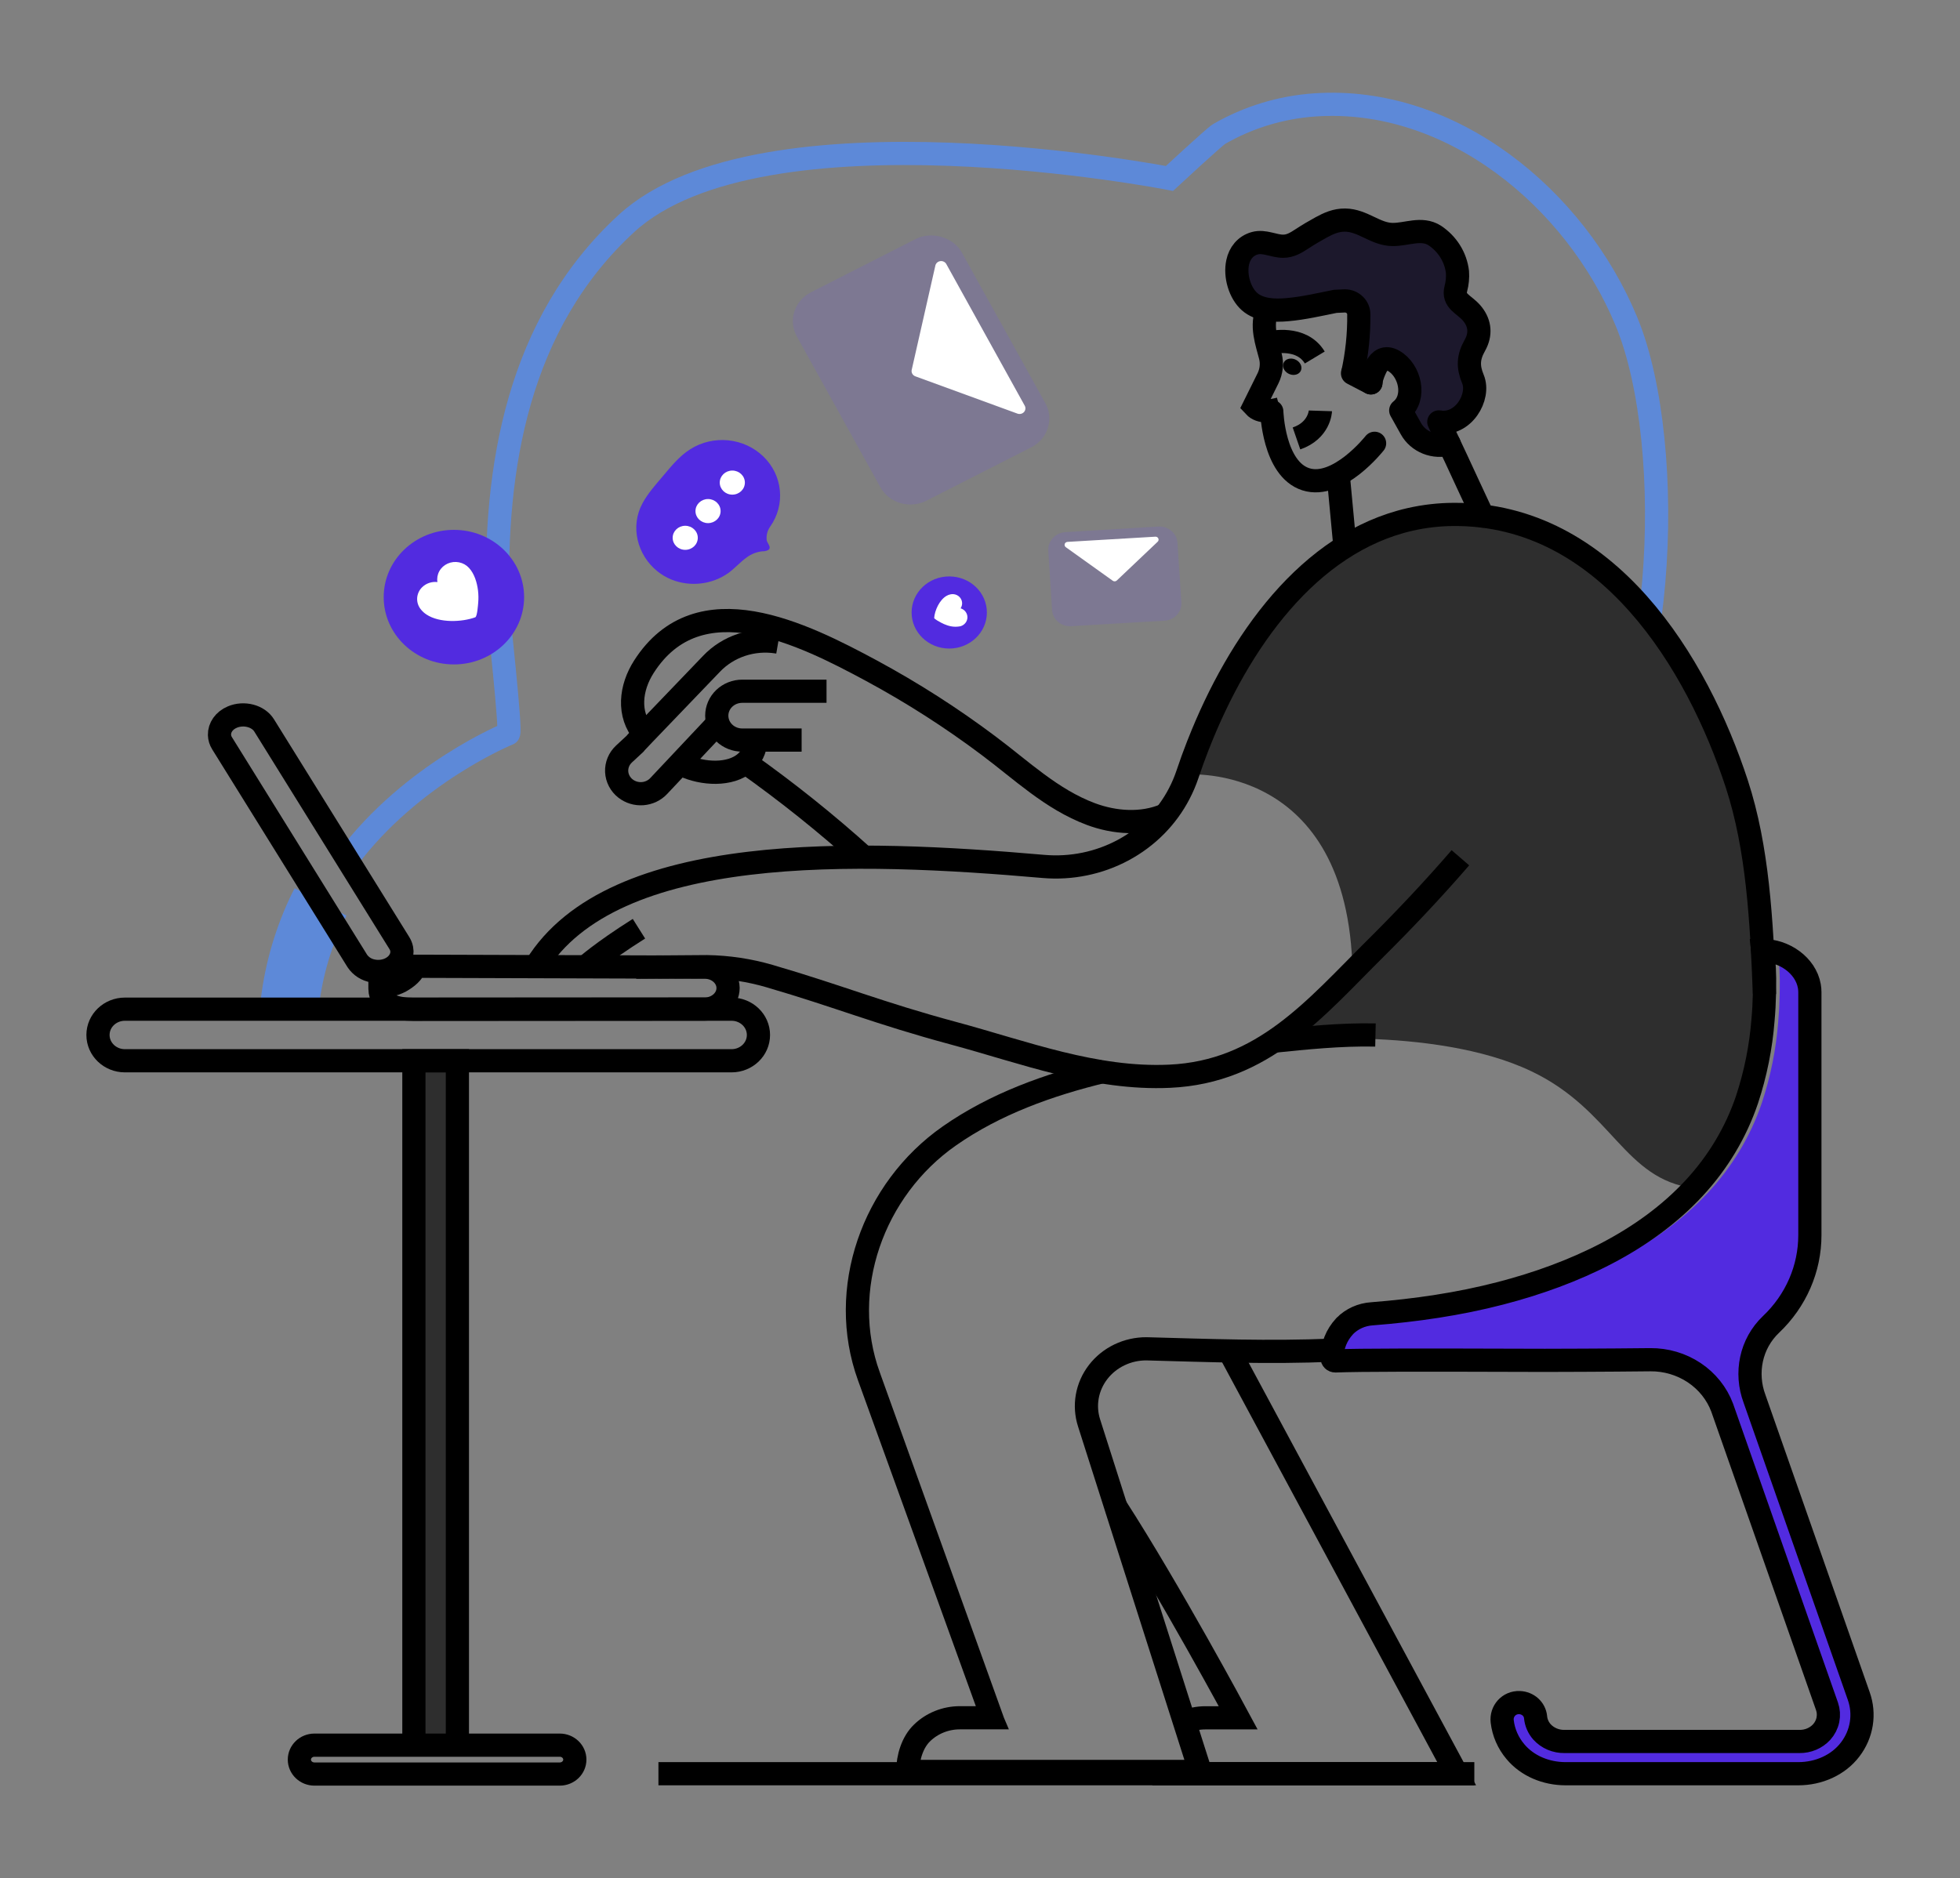
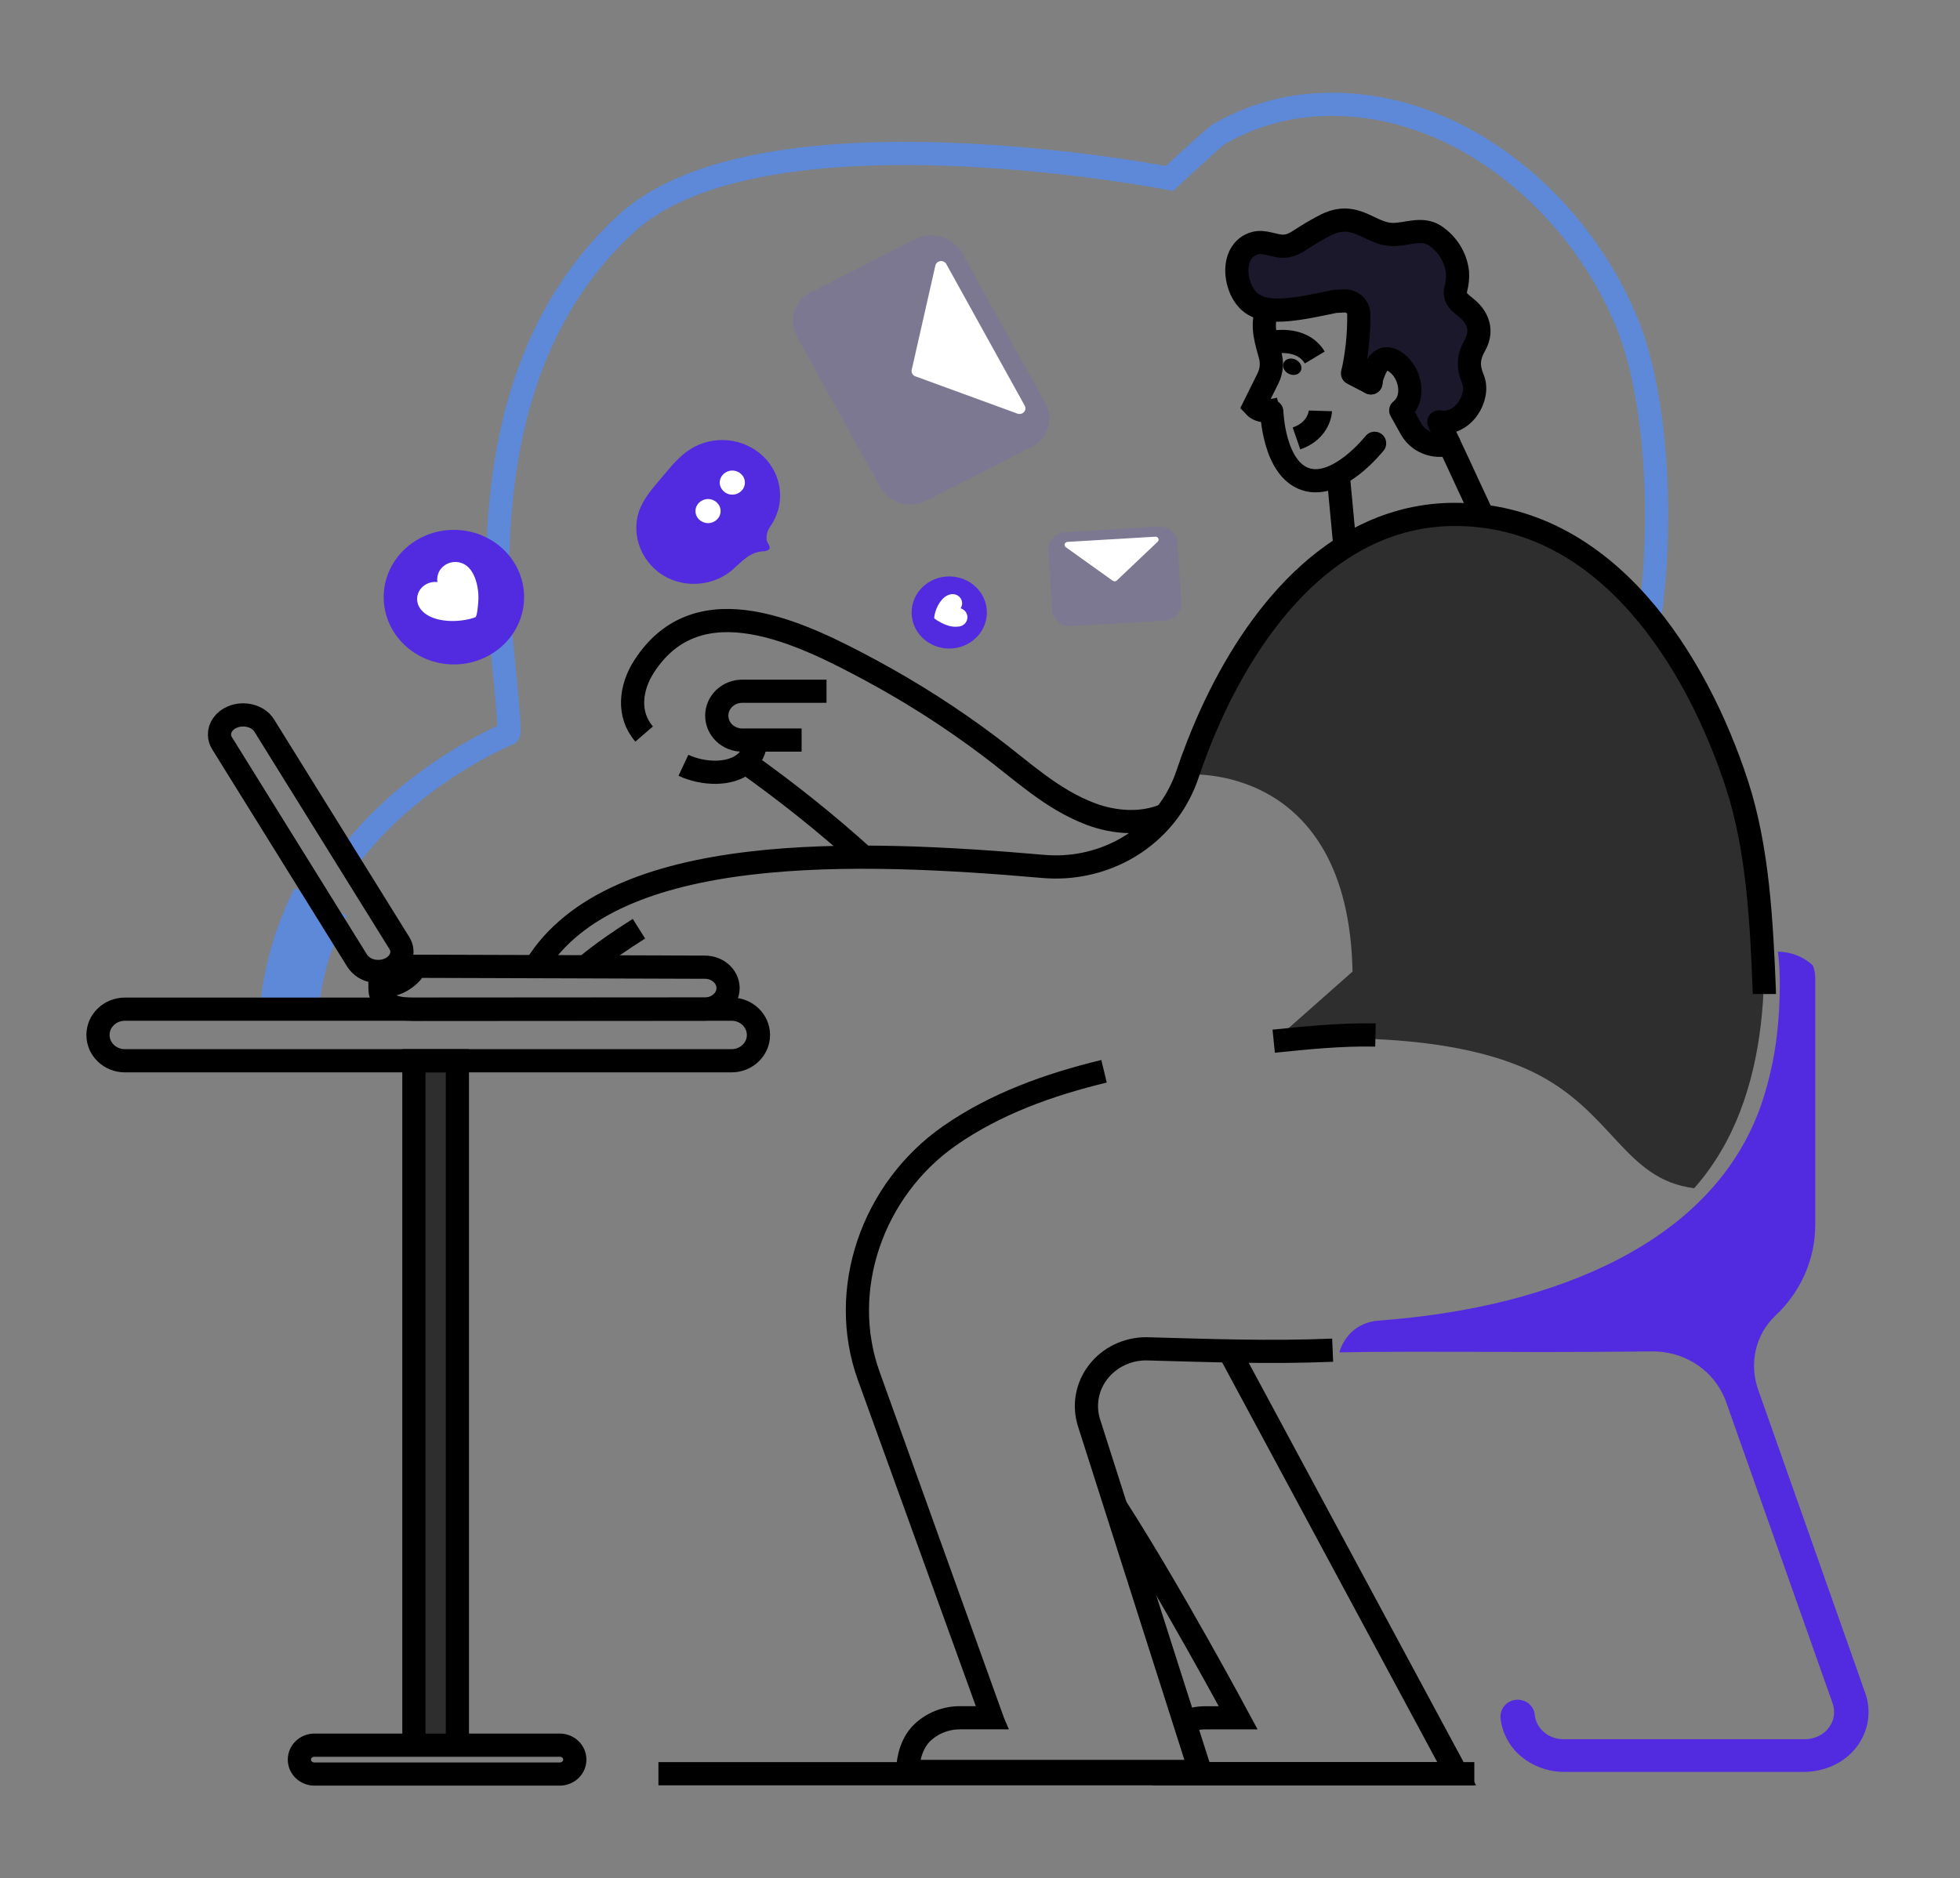
<svg xmlns="http://www.w3.org/2000/svg" width="169" height="162" viewBox="0 0 169 162" fill="none">
  <rect x="0" y="0" width="169" height="162" fill="#808080" stroke="none" />
  <path d="M29.947 74.107C35.509 66.655 43.844 63.277 43.844 63.277C44.116 63.169 42.957 52.959 42.933 52.235C42.582 40.309 44.645 27.9 53.998 19.288C65.689 8.529 100.836 15.39 100.836 15.39C100.836 15.39 104.726 11.782 105.113 11.56C107.617 10.112 110.441 9.251 113.357 9.048C125.093 8.238 135.854 17.076 140.257 27.768C144.659 38.461 143.649 62.822 135.572 69.848" stroke="#5D89D8" stroke-width="2" stroke-miterlimit="10" />
  <path d="M24.934 87.035C25.223 84.1 26.01 81.23 27.264 78.538C27.384 78.282 27.509 78.031 27.639 77.786" stroke="#5D89D8" stroke-width="5.05" stroke-miterlimit="10" />
  <path d="M39.437 118.048C38.085 116.87 36.833 115.671 35.685 114.466" stroke="#CCDDE2" stroke-width="2" stroke-miterlimit="10" />
  <path d="M152.1 83.022C152.11 83.832 152.1 84.658 152.06 85.486C151.82 90.607 150.676 95.899 147.816 100.212C147.296 101.007 146.715 101.765 146.079 102.48C139.995 101.71 139.087 95.761 132.052 92.398C123.624 88.36 109.823 89.806 109.823 89.806L116.622 83.795C116.259 65.689 102.392 66.801 102.392 66.801L101.688 68.455C102.223 66.957 102.764 65.56 103.312 64.264L103.342 64.196C109.764 48.906 116.418 47.011 121.594 44.803C122.831 44.521 124.097 44.377 125.368 44.372C138.602 44.304 146.369 57.223 149.766 67.624C150.611 70.216 151.911 75.759 152.085 81.993C152.088 82.327 152.1 82.675 152.1 83.022Z" fill="#2E2E2E" />
  <path d="M160.066 150.692C159.016 152.069 157.282 152.82 155.496 152.82H134.966C134.177 152.83 133.395 152.684 132.669 152.389C131.943 152.095 131.29 151.659 130.752 151.11C130.679 151.039 130.61 150.965 130.548 150.886C129.904 150.127 129.502 149.209 129.388 148.24C129.284 147.35 129.979 146.558 130.919 146.595C131.275 146.608 131.615 146.743 131.874 146.976C132.133 147.209 132.295 147.524 132.329 147.862C132.329 147.932 132.345 148.002 132.355 148.071C132.431 148.472 132.617 148.848 132.893 149.16C133.137 149.435 133.443 149.653 133.789 149.799C134.135 149.944 134.511 150.013 134.888 150.001H155.584C155.954 150.007 156.322 149.936 156.661 149.794C157 149.652 157.303 149.442 157.548 149.178C157.825 148.873 158.015 148.504 158.097 148.108C158.179 147.713 158.152 147.303 158.019 146.92L148.775 120.749C148.7 120.548 148.61 120.352 148.507 120.163C147.965 119.072 147.105 118.151 146.029 117.512C144.954 116.872 143.708 116.539 142.44 116.553C138.549 116.597 133.608 116.607 133.143 116.607C122.787 116.571 118.075 116.571 115.482 116.637C115.66 116.03 115.982 115.471 116.422 115.001C116.422 115.001 116.433 114.991 116.433 114.987C117.065 114.345 117.93 113.957 118.852 113.902C122.692 113.603 126.494 113.056 130.186 112.102C136.703 110.42 142.919 107.536 147.237 102.897C149.339 100.652 150.928 98.015 151.903 95.153C152.659 92.882 153.136 90.534 153.323 88.157C153.39 87.406 153.432 86.651 153.448 85.889V85.855C153.448 85.68 153.458 85.501 153.458 85.327C153.482 84.242 153.43 83.158 153.303 82.08C154.431 82.088 155.512 82.514 156.316 83.268C156.387 83.445 156.439 83.629 156.472 83.816C156.503 83.993 156.519 84.173 156.519 84.353V105.637C156.52 107.091 156.219 108.53 155.632 109.872C155.045 111.214 154.184 112.432 153.099 113.455C151.302 115.149 150.79 117.721 151.642 119.984L160.828 146.012C161.106 146.793 161.182 147.626 161.049 148.441C160.916 149.255 160.579 150.028 160.066 150.692Z" fill="#522BE0" />
  <path d="M35.688 150.234V91.488H39.438V150.258L35.688 150.234Z" fill="#2E2E2E" />
  <path d="M109.824 89.798C112.51 89.524 115.616 89.2 118.599 89.265" stroke="black" stroke-width="2" stroke-miterlimit="10" />
  <path d="M95.195 92.393C90.439 93.543 85.812 95.204 81.864 97.964C75.239 102.591 72.211 111.222 74.918 118.7C74.918 118.71 85.565 148.15 85.565 148.15H82.763C82.159 148.15 81.561 148.264 81.004 148.487C80.446 148.709 79.941 149.035 79.515 149.446C78.682 150.24 78.271 151.564 78.271 152.779H103.491L93.907 122.728C93.668 121.987 93.614 121.202 93.75 120.438C93.886 119.674 94.208 118.951 94.689 118.328C95.171 117.705 95.798 117.199 96.522 116.852C97.245 116.504 98.043 116.325 98.852 116.329C104.312 116.476 109.384 116.677 114.907 116.447" stroke="black" stroke-width="2" stroke-miterlimit="10" />
  <path d="M152.137 85.73V85.698C151.892 79.379 151.561 73.146 149.758 67.618C146.361 57.218 138.593 44.298 125.359 44.367C124.088 44.371 122.822 44.516 121.585 44.797C112.862 46.785 106.803 55.353 103.333 64.19L103.303 64.258C102.972 65.106 102.665 65.952 102.384 66.795C102.193 67.363 101.957 67.916 101.679 68.449C100.616 70.502 98.931 72.2 96.845 73.32C94.759 74.44 92.369 74.93 89.987 74.727C73.966 73.331 52.851 72.533 46.201 83.324" stroke="black" stroke-width="2" stroke-miterlimit="10" />
-   <path d="M125.921 73.979C123.589 76.678 121.133 79.284 118.595 81.805C113.398 86.97 108.914 92.455 100.85 92.821C94.416 93.118 88.291 90.751 82.207 89.11C75.699 87.355 72.405 85.952 66.34 84.18C64.593 83.672 62.781 83.399 60.956 83.37L54.85 83.415" stroke="black" stroke-width="2" stroke-miterlimit="10" />
  <path d="M102.106 148.53C102.687 148.28 103.317 148.152 103.954 148.154H106.763C106.763 148.154 100.892 137.214 96.197 129.932" stroke="black" stroke-width="2" stroke-miterlimit="10" />
  <path d="M105.962 116.472L125.6 152.975H103.386H99.357" stroke="black" stroke-width="2" stroke-miterlimit="10" />
-   <path d="M159.534 150.88C158.507 152.236 156.812 152.975 155.064 152.975H134.987C133.322 152.975 131.698 152.314 130.661 151.067C130.031 150.32 129.638 149.416 129.527 148.462C129.425 147.585 130.105 146.806 131.024 146.842C131.372 146.855 131.704 146.988 131.958 147.217C132.211 147.447 132.369 147.756 132.403 148.089C132.444 148.56 132.637 149.006 132.954 149.367C133.196 149.634 133.497 149.846 133.834 149.989C134.171 150.132 134.537 150.202 134.906 150.195H155.15C155.513 150.201 155.872 150.132 156.204 149.992C156.535 149.852 156.832 149.645 157.072 149.385C157.343 149.084 157.528 148.722 157.608 148.332C157.689 147.942 157.662 147.539 157.532 147.163L148.492 121.401C148.034 120.181 147.192 119.128 146.082 118.388C144.971 117.648 143.648 117.257 142.296 117.27C138.49 117.314 133.659 117.324 133.204 117.324C121.927 117.29 117.487 117.29 115.135 117.372C115.098 117.372 115.062 117.365 115.028 117.351C114.994 117.338 114.964 117.318 114.938 117.293C114.912 117.268 114.892 117.238 114.878 117.206C114.864 117.173 114.857 117.138 114.857 117.103C114.854 116.103 115.237 115.137 115.932 114.392C115.935 114.39 115.937 114.387 115.939 114.384C115.941 114.382 115.942 114.378 115.942 114.375C116.561 113.745 117.407 113.364 118.308 113.309C122.064 113.015 125.782 112.477 129.393 111.537C135.766 109.881 141.845 107.042 146.068 102.475C148.124 100.264 149.678 97.668 150.631 94.851C151.369 92.615 151.834 90.305 152.015 87.966C152.082 87.225 152.122 86.481 152.137 85.734V85.698C152.137 85.528 152.147 85.351 152.147 85.18C152.17 84.112 152.119 83.044 151.995 81.984C153.834 81.974 155.688 83.255 156.009 85.044C156.04 85.218 156.055 85.395 156.055 85.572V106.523C156.056 107.954 155.762 109.372 155.187 110.693C154.613 112.014 153.771 113.213 152.71 114.22C150.952 115.888 150.452 118.42 151.285 120.648L160.269 146.273C160.542 147.041 160.618 147.861 160.49 148.663C160.362 149.465 160.034 150.226 159.534 150.88Z" stroke="black" stroke-width="2" stroke-miterlimit="10" />
  <path d="M63.077 87.037H10.77C9.488 87.037 8.449 88.032 8.449 89.261V89.263C8.449 90.491 9.488 91.487 10.77 91.487H63.077C64.358 91.487 65.397 90.491 65.397 89.263V89.261C65.397 88.032 64.358 87.037 63.077 87.037Z" stroke="black" stroke-width="2" stroke-miterlimit="10" />
  <path d="M48.264 150.513H27.114C26.396 150.513 25.814 151.07 25.814 151.758C25.814 152.446 26.396 153.004 27.114 153.004H48.264C48.982 153.004 49.564 152.446 49.564 151.758C49.564 151.07 48.982 150.513 48.264 150.513Z" stroke="black" stroke-width="2" stroke-miterlimit="10" />
  <path d="M32.762 85.039V85.263C32.795 86.8 34.305 87.035 35.606 87.045L60.763 87.028C61.865 87.028 62.774 86.218 62.776 85.224V85.182C62.756 84.21 61.87 83.417 60.782 83.416C60.782 83.416 46.708 83.367 35.807 83.336C35.611 83.884 35.114 84.308 34.494 84.655C33.96 84.923 33.364 85.055 32.762 85.039Z" stroke="black" stroke-width="2" stroke-miterlimit="10" />
  <path d="M18.926 63.38C18.932 63.635 19.008 63.885 19.148 64.104L30.809 82.878C30.96 83.103 31.158 83.297 31.39 83.446C31.623 83.595 31.885 83.696 32.161 83.743C32.627 83.831 33.109 83.781 33.545 83.599C34.26 83.294 34.672 82.68 34.659 82.058C34.656 81.98 34.648 81.902 34.633 81.825C34.597 81.653 34.531 81.489 34.437 81.339L22.776 62.565C22.269 61.743 21.029 61.421 20.032 61.844C19.32 62.142 18.908 62.756 18.926 63.38Z" stroke="black" stroke-width="2" stroke-miterlimit="10" />
  <path d="M50.459 83.415C50.459 83.415 51.863 82.134 55.093 80.099" stroke="black" stroke-width="2" stroke-miterlimit="10" />
-   <path d="M61.91 62.356L56.791 67.797C56.435 68.176 55.94 68.41 55.409 68.449C54.878 68.489 54.352 68.331 53.938 68.009C53.71 67.832 53.524 67.61 53.392 67.358C53.26 67.106 53.185 66.831 53.172 66.549C53.159 66.267 53.209 65.986 53.318 65.725C53.426 65.463 53.592 65.226 53.803 65.03L54.739 64.162C54.775 64.113 54.816 64.07 54.856 64.024L55.532 63.31L61.346 57.254C62.051 56.511 62.94 55.949 63.93 55.619C64.921 55.29 65.982 55.204 67.016 55.368L67.102 55.383" stroke="black" stroke-width="2" stroke-miterlimit="10" />
  <path d="M69.12 63.828H64C63.417 63.828 62.858 63.606 62.446 63.211C62.034 62.816 61.803 62.28 61.803 61.722C61.803 61.163 62.034 60.628 62.446 60.233C62.858 59.838 63.417 59.616 64 59.616H71.267" stroke="black" stroke-width="2" stroke-miterlimit="10" />
  <path d="M65.194 63.828C65.123 64.688 64.78 65.325 64.275 65.772C62.974 66.906 60.587 66.781 58.928 66.002" stroke="black" stroke-width="2" stroke-miterlimit="10" />
  <path d="M55.541 63.306C54.069 61.607 54.372 59.297 55.516 57.51C60.24 50.116 69.244 54.67 75.164 57.857C78.688 59.763 82.057 61.921 85.241 64.314C88.06 66.42 90.67 68.941 94.056 70.207C96.085 70.967 98.479 71.149 100.497 70.272" stroke="black" stroke-width="2" stroke-miterlimit="10" />
  <path d="M64.275 65.759C67.847 68.287 71.258 71.017 74.49 73.935" stroke="black" stroke-width="2" stroke-miterlimit="10" />
  <path d="M107.622 25.414C108.513 26.227 109.882 26.271 111.014 26.162C112.462 26.03 113.896 25.679 115.314 25.384L116.175 25.34H116.187C116.353 25.341 116.516 25.375 116.668 25.44C116.82 25.505 116.958 25.599 117.073 25.717C117.189 25.834 117.28 25.974 117.342 26.127C117.404 26.28 117.434 26.444 117.433 26.609C117.452 28.466 117.267 30.32 116.88 32.136L118.53 33.029C118.743 32.434 118.504 31.577 119.009 31.512C119.333 30.908 119.816 30.516 120.573 30.964C122.056 31.844 122.641 34.43 121.213 35.614L122.129 37.325C122.448 37.925 122.966 38.395 123.593 38.655C124.221 38.916 124.92 38.951 125.57 38.754L124.635 36.688C126.83 37.077 128.366 34.34 127.696 32.67C127.24 31.522 127.263 30.63 127.873 29.514C127.913 29.439 127.499 29.338 127.534 29.261C127.556 28.442 127.328 27.566 126.934 27.149C126.24 26.403 124.843 26.269 125.128 25.136C125.255 24.642 125.302 24.132 125.268 23.624C125.193 22.959 124.977 22.319 124.634 21.745C124.291 21.171 123.829 20.677 123.279 20.296C122.123 19.537 120.831 20.226 119.596 20.206C118.097 20.19 117.022 18.92 115.451 18.9C114.669 18.888 114.042 19.192 113.373 19.571C112.813 19.893 112.261 20.229 111.726 20.593C111.19 20.958 110.715 21.273 110.075 21.274C109.242 21.285 108.437 20.757 107.599 21.003C107.175 21.117 106.802 21.372 106.542 21.725C106.276 23.024 106.757 24.631 107.622 25.414Z" fill="#1C182C" />
  <path d="M118.211 32.846C118.314 32.424 118.466 32.014 118.664 31.624C118.975 31.068 119.44 30.707 120.165 31.12C121.588 31.93 122.149 34.31 120.778 35.4L121.657 36.975C121.963 37.527 122.46 37.96 123.062 38.2C123.664 38.44 124.335 38.472 124.959 38.29" stroke="black" stroke-width="2" stroke-linecap="round" stroke-linejoin="round" />
  <path d="M124.062 36.389L124.957 38.294C125.181 38.749 125.825 40.149 126.499 41.603C126.979 42.645 127.48 43.718 127.851 44.507" stroke="black" stroke-width="2" stroke-linecap="round" stroke-linejoin="round" />
  <path d="M109.58 29.547C109.58 29.547 112.215 28.919 113.366 30.834" stroke="black" stroke-width="2" stroke-miterlimit="10" />
  <path d="M110.357 35.265C109.647 35.451 108.692 35.618 108.145 35.025L109.338 32.618C109.627 32.027 109.699 31.36 109.54 30.725C109.28 29.658 108.63 28.036 109.328 26.628" stroke="black" stroke-width="2" stroke-miterlimit="10" />
  <path d="M112.129 32.038C112.329 31.72 112.175 31.28 111.785 31.054C111.395 30.829 110.916 30.904 110.717 31.222C110.516 31.54 110.671 31.98 111.061 32.206C111.451 32.431 111.929 32.356 112.129 32.038Z" fill="black" />
  <path d="M115.973 47.194L115.348 40.542" stroke="black" stroke-width="2" stroke-miterlimit="10" />
  <path d="M118.205 33.02C118.205 32.962 118.205 32.902 118.205 32.844C118.208 32.781 118.208 32.718 118.205 32.656" stroke="black" stroke-width="2" stroke-linecap="round" stroke-linejoin="round" />
  <path d="M118.206 33.022L117.662 32.742L116.621 32.199" stroke="black" stroke-width="2" stroke-linecap="round" stroke-linejoin="round" />
  <path d="M113.851 35.435C113.851 35.435 113.798 37.12 111.789 37.814" stroke="black" stroke-width="2" stroke-miterlimit="10" />
  <path d="M124.063 36.389C126.169 36.746 127.643 34.227 127.001 32.69C126.563 31.634 126.585 30.812 127.17 29.785C127.209 29.716 127.241 29.648 127.274 29.58C127.709 28.661 127.555 27.751 126.872 26.97C126.225 26.231 125.25 25.972 125.53 24.895C125.656 24.427 125.703 23.943 125.669 23.461C125.596 22.832 125.383 22.225 125.045 21.682C124.707 21.138 124.251 20.671 123.709 20.31C122.57 19.586 121.287 20.242 120.06 20.224C118.583 20.203 117.516 18.998 115.967 18.98C115.191 18.98 114.566 19.257 113.907 19.617C113.352 19.923 112.803 20.245 112.279 20.589C111.755 20.932 111.265 21.237 110.643 21.237C109.818 21.237 109.022 20.751 108.198 20.977C107.373 21.204 106.883 21.859 106.721 22.617C106.457 23.806 106.918 25.291 107.748 26.019C108.603 26.767 109.916 26.808 111.003 26.707C112.392 26.586 113.768 26.264 115.128 25.991L115.955 25.951H115.967C116.125 25.952 116.282 25.984 116.428 26.043C116.573 26.103 116.706 26.189 116.816 26.298C116.927 26.406 117.015 26.535 117.074 26.675C117.133 26.816 117.163 26.967 117.162 27.119C117.18 28.829 117.002 30.535 116.631 32.207" stroke="black" stroke-width="2" stroke-miterlimit="10" />
  <path d="M118.523 38.232C118.523 38.232 115.382 42.23 112.592 41.334C109.802 40.438 109.66 35.489 109.66 35.489" stroke="black" stroke-width="2" stroke-linecap="round" stroke-linejoin="round" />
  <path d="M35.688 150.234V91.488H39.438V150.258" stroke="black" stroke-width="2" stroke-miterlimit="10" />
  <path d="M39.138 57.304C42.481 57.304 45.191 54.706 45.191 51.501C45.191 48.296 42.481 45.698 39.138 45.698C35.794 45.698 33.084 48.296 33.084 51.501C33.084 54.706 35.794 57.304 39.138 57.304Z" fill="#522BE0" />
  <path d="M36.771 52.998C36.594 52.882 36.437 52.741 36.304 52.579C36.071 52.301 35.951 51.952 35.968 51.595C35.986 51.239 36.138 50.901 36.398 50.646C36.567 50.479 36.774 50.352 37.003 50.275C37.232 50.197 37.476 50.172 37.717 50.2C37.664 49.879 37.721 49.55 37.88 49.262C38.039 48.975 38.292 48.745 38.599 48.607C38.907 48.47 39.253 48.431 39.585 48.499C39.917 48.566 40.217 48.735 40.44 48.98C40.911 49.492 41.133 50.254 41.216 50.925C41.258 51.275 41.264 51.628 41.233 51.979C41.217 52.156 41.151 53.175 40.979 53.239C39.84 53.657 37.898 53.748 36.771 52.998Z" fill="white" />
  <path d="M81.848 55.935C83.64 55.935 85.093 54.543 85.093 52.825C85.093 51.107 83.64 49.714 81.848 49.714C80.056 49.714 78.603 51.107 78.603 52.825C78.603 54.543 80.056 55.935 81.848 55.935Z" fill="#522BE0" />
  <path d="M81.627 51.383C81.726 51.326 81.834 51.285 81.947 51.262C82.14 51.217 82.345 51.242 82.521 51.331C82.697 51.421 82.833 51.569 82.903 51.748C82.949 51.865 82.966 51.99 82.953 52.115C82.939 52.239 82.897 52.358 82.827 52.464C82.998 52.516 83.147 52.619 83.253 52.758C83.359 52.897 83.416 53.064 83.416 53.236C83.416 53.408 83.359 53.575 83.253 53.714C83.147 53.853 82.998 53.956 82.827 54.008C82.44 54.089 82.037 54.061 81.666 53.927C81.479 53.866 81.299 53.788 81.129 53.694C81.042 53.647 80.54 53.384 80.549 53.289C80.598 52.66 80.995 51.737 81.627 51.383Z" fill="white" />
  <path d="M56.691 49.277C57.055 49.568 57.461 49.806 57.896 49.985C58.698 50.306 59.573 50.421 60.435 50.32C61.297 50.22 62.118 49.906 62.816 49.41C63.356 49.014 63.83 48.468 64.389 48.072C64.779 47.779 65.248 47.597 65.741 47.547C65.905 47.551 66.068 47.518 66.216 47.451C66.591 47.227 66.148 46.857 66.109 46.594C66.057 46.174 66.167 45.751 66.419 45.403C67.061 44.486 67.352 43.384 67.242 42.284C67.133 41.184 66.63 40.154 65.819 39.369C65.008 38.584 63.939 38.092 62.793 37.976C61.646 37.861 60.494 38.129 59.53 38.736C58.579 39.333 57.872 40.219 57.156 41.067C56.524 41.813 55.863 42.549 55.4 43.403C54.312 45.41 54.947 47.882 56.691 49.277Z" fill="#522BE0" />
  <path d="M63.144 42.661C63.742 42.661 64.227 42.196 64.227 41.622C64.227 41.049 63.742 40.584 63.144 40.584C62.546 40.584 62.06 41.049 62.06 41.622C62.06 42.196 62.546 42.661 63.144 42.661Z" fill="white" />
  <path d="M61.05 45.117C61.648 45.117 62.133 44.652 62.133 44.078C62.133 43.505 61.648 43.04 61.05 43.04C60.452 43.04 59.967 43.505 59.967 44.078C59.967 44.652 60.452 45.117 61.05 45.117Z" fill="white" />
-   <path d="M59.083 47.422C59.681 47.422 60.167 46.958 60.167 46.384C60.167 45.811 59.681 45.346 59.083 45.346C58.485 45.346 58 45.811 58 46.384C58 46.958 58.485 47.422 59.083 47.422Z" fill="white" />
  <g opacity="0.46">
    <path opacity="0.46" d="M90.414 36.659C90.329 37.066 90.151 37.449 89.892 37.782C89.633 38.114 89.299 38.386 88.917 38.579L79.882 43.18C79.541 43.354 79.168 43.462 78.783 43.498C78.399 43.534 78.011 43.496 77.642 43.388C77.272 43.279 76.929 43.102 76.632 42.867C76.334 42.631 76.087 42.341 75.907 42.013L68.706 29.016C68.341 28.357 68.264 27.586 68.492 26.872C68.72 26.159 69.234 25.561 69.921 25.211L78.963 20.612C80.323 19.918 82.201 20.45 82.931 21.776L90.133 34.769C90.457 35.347 90.557 36.017 90.414 36.659Z" fill="#715BD8" />
  </g>
  <path d="M87.733 35.674L78.923 32.455C78.811 32.413 78.718 32.335 78.661 32.233C78.603 32.132 78.586 32.014 78.611 31.901L80.654 22.892C80.677 22.797 80.73 22.71 80.806 22.643C80.882 22.577 80.977 22.534 81.078 22.521C81.18 22.507 81.283 22.523 81.375 22.568C81.467 22.612 81.542 22.681 81.592 22.768L88.359 34.992C88.406 35.079 88.425 35.178 88.413 35.276C88.401 35.373 88.359 35.465 88.291 35.539C88.223 35.613 88.133 35.666 88.034 35.69C87.934 35.714 87.829 35.708 87.733 35.674Z" fill="white" />
  <g opacity="0.46">
    <path opacity="0.46" d="M100.893 45.703C101.077 45.831 101.23 45.996 101.34 46.187C101.449 46.378 101.512 46.591 101.525 46.808L101.863 51.958C101.875 52.153 101.848 52.348 101.782 52.532C101.716 52.716 101.613 52.886 101.479 53.032C101.344 53.178 101.181 53.297 100.998 53.383C100.815 53.468 100.617 53.518 100.414 53.53L92.351 54.006C91.943 54.029 91.541 53.897 91.234 53.637C90.928 53.377 90.741 53.011 90.715 52.619L90.386 47.466C90.371 47.077 90.513 46.697 90.782 46.406C91.051 46.114 91.426 45.932 91.831 45.898L99.892 45.412C100.251 45.393 100.606 45.496 100.893 45.703Z" fill="#715BD8" />
  </g>
  <path d="M99.821 46.721L96.292 50.069C96.248 50.11 96.189 50.135 96.128 50.139C96.066 50.143 96.005 50.126 95.954 50.092L91.898 47.192C91.855 47.161 91.823 47.118 91.806 47.068C91.789 47.019 91.789 46.966 91.804 46.916C91.82 46.866 91.851 46.822 91.894 46.79C91.936 46.758 91.988 46.739 92.042 46.735L99.627 46.287C99.68 46.285 99.732 46.299 99.777 46.327C99.822 46.354 99.856 46.394 99.877 46.441C99.898 46.487 99.904 46.539 99.894 46.589C99.884 46.639 99.859 46.685 99.821 46.721Z" fill="white" />
  <path d="M56.773 152.975H127.123" stroke="black" stroke-width="2" stroke-miterlimit="10" />
</svg>